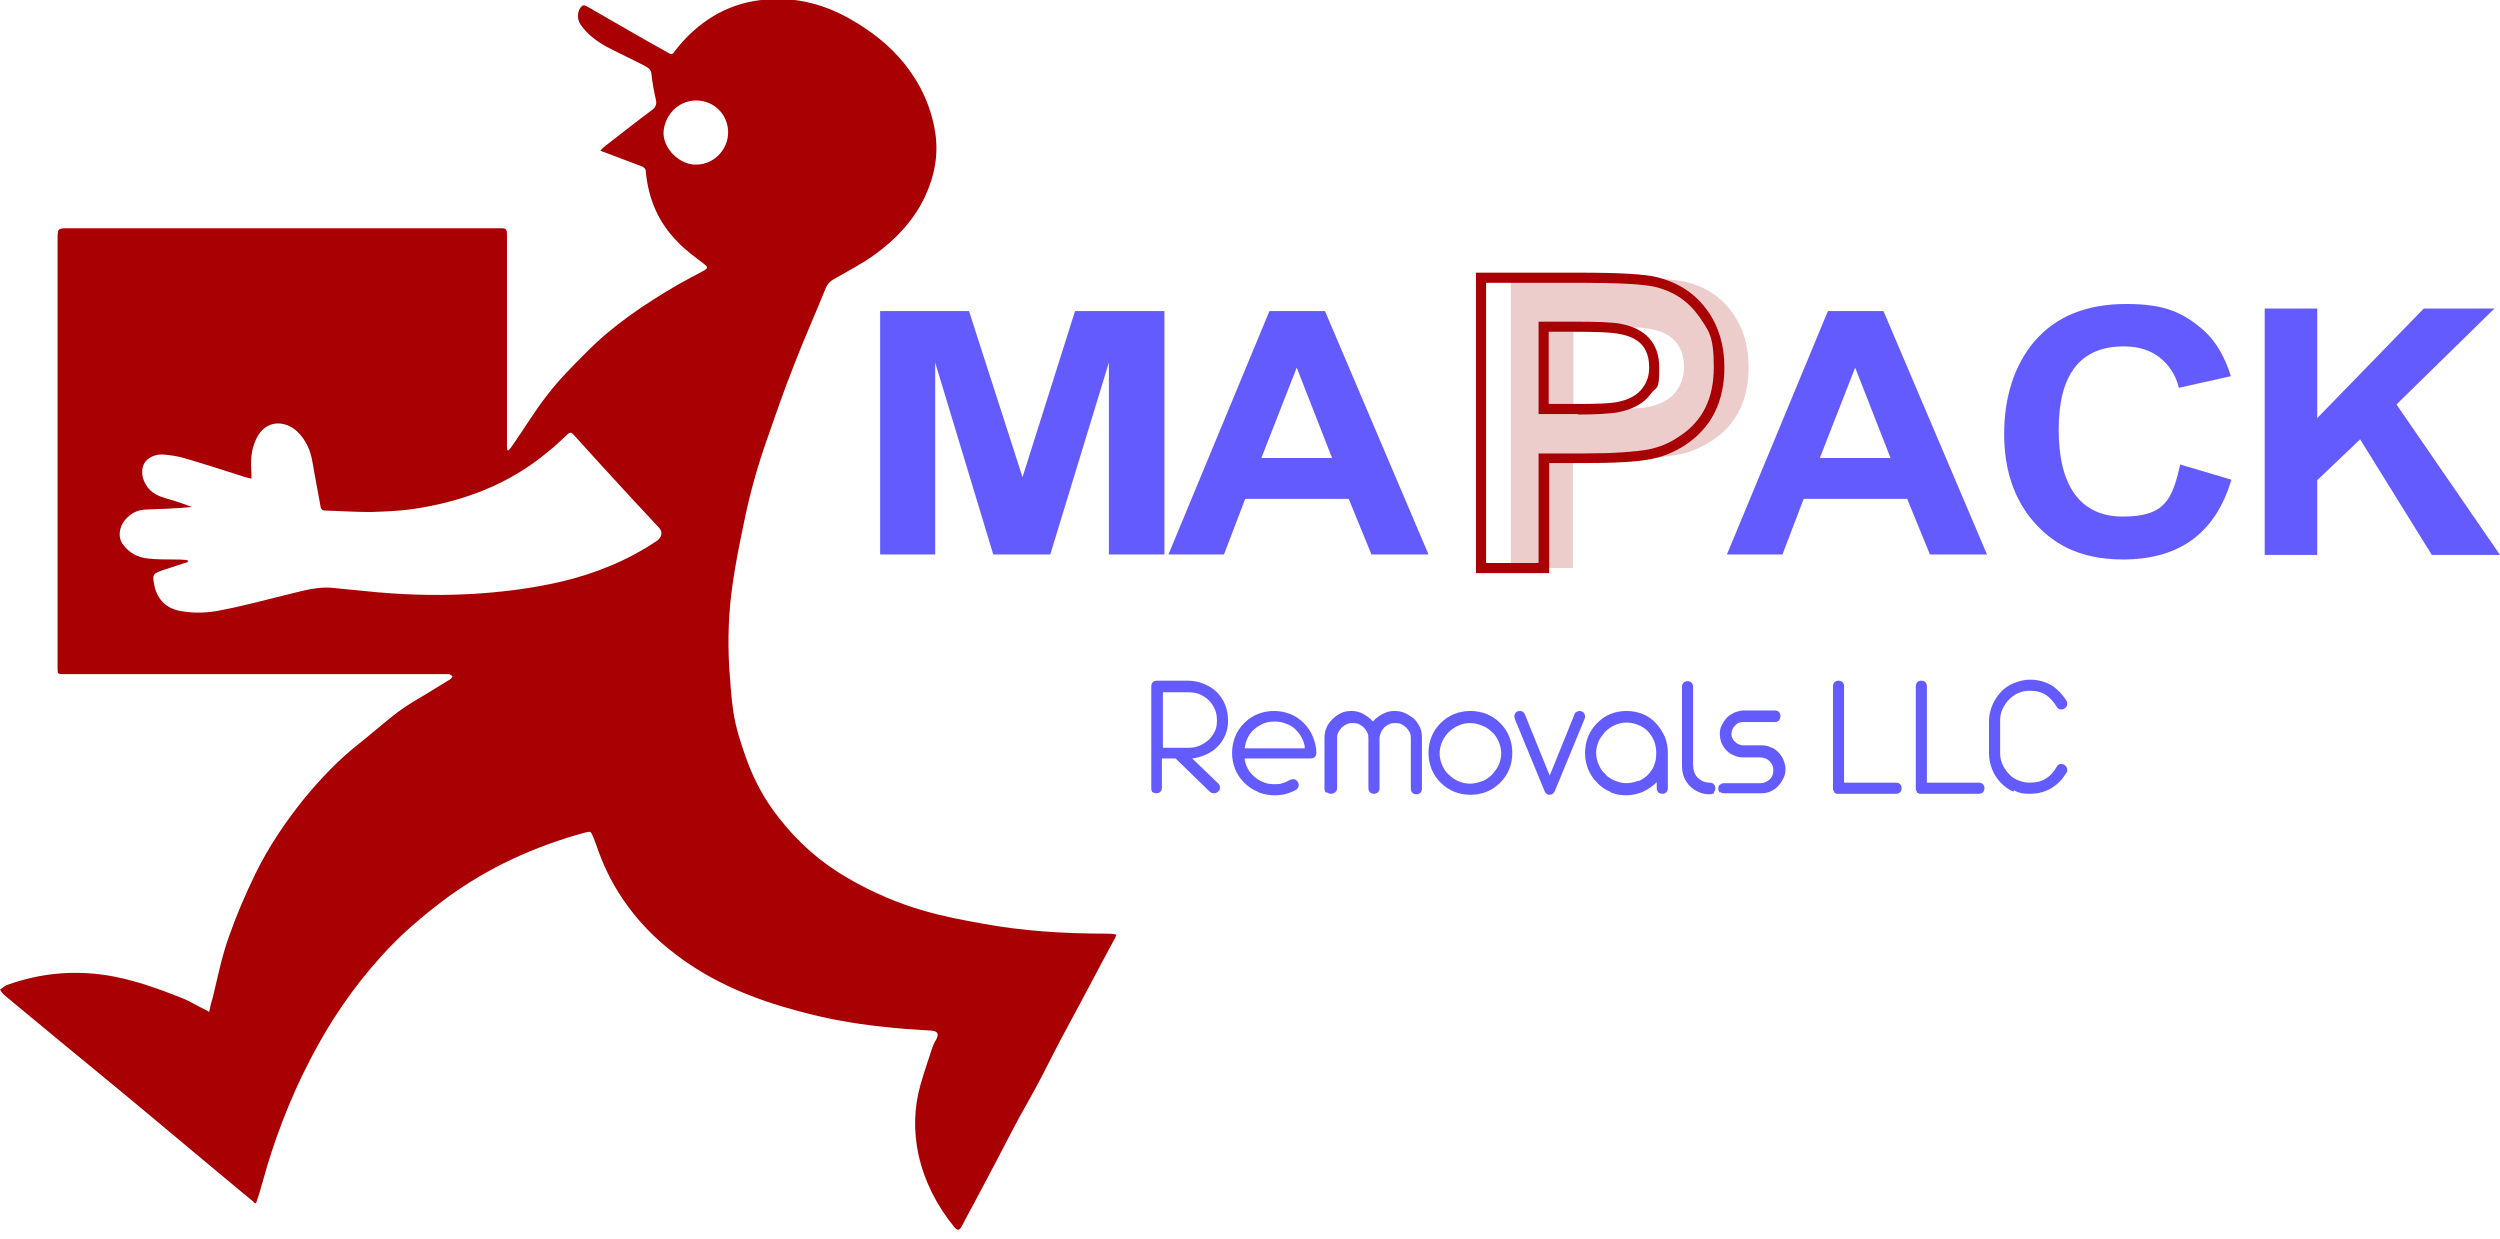
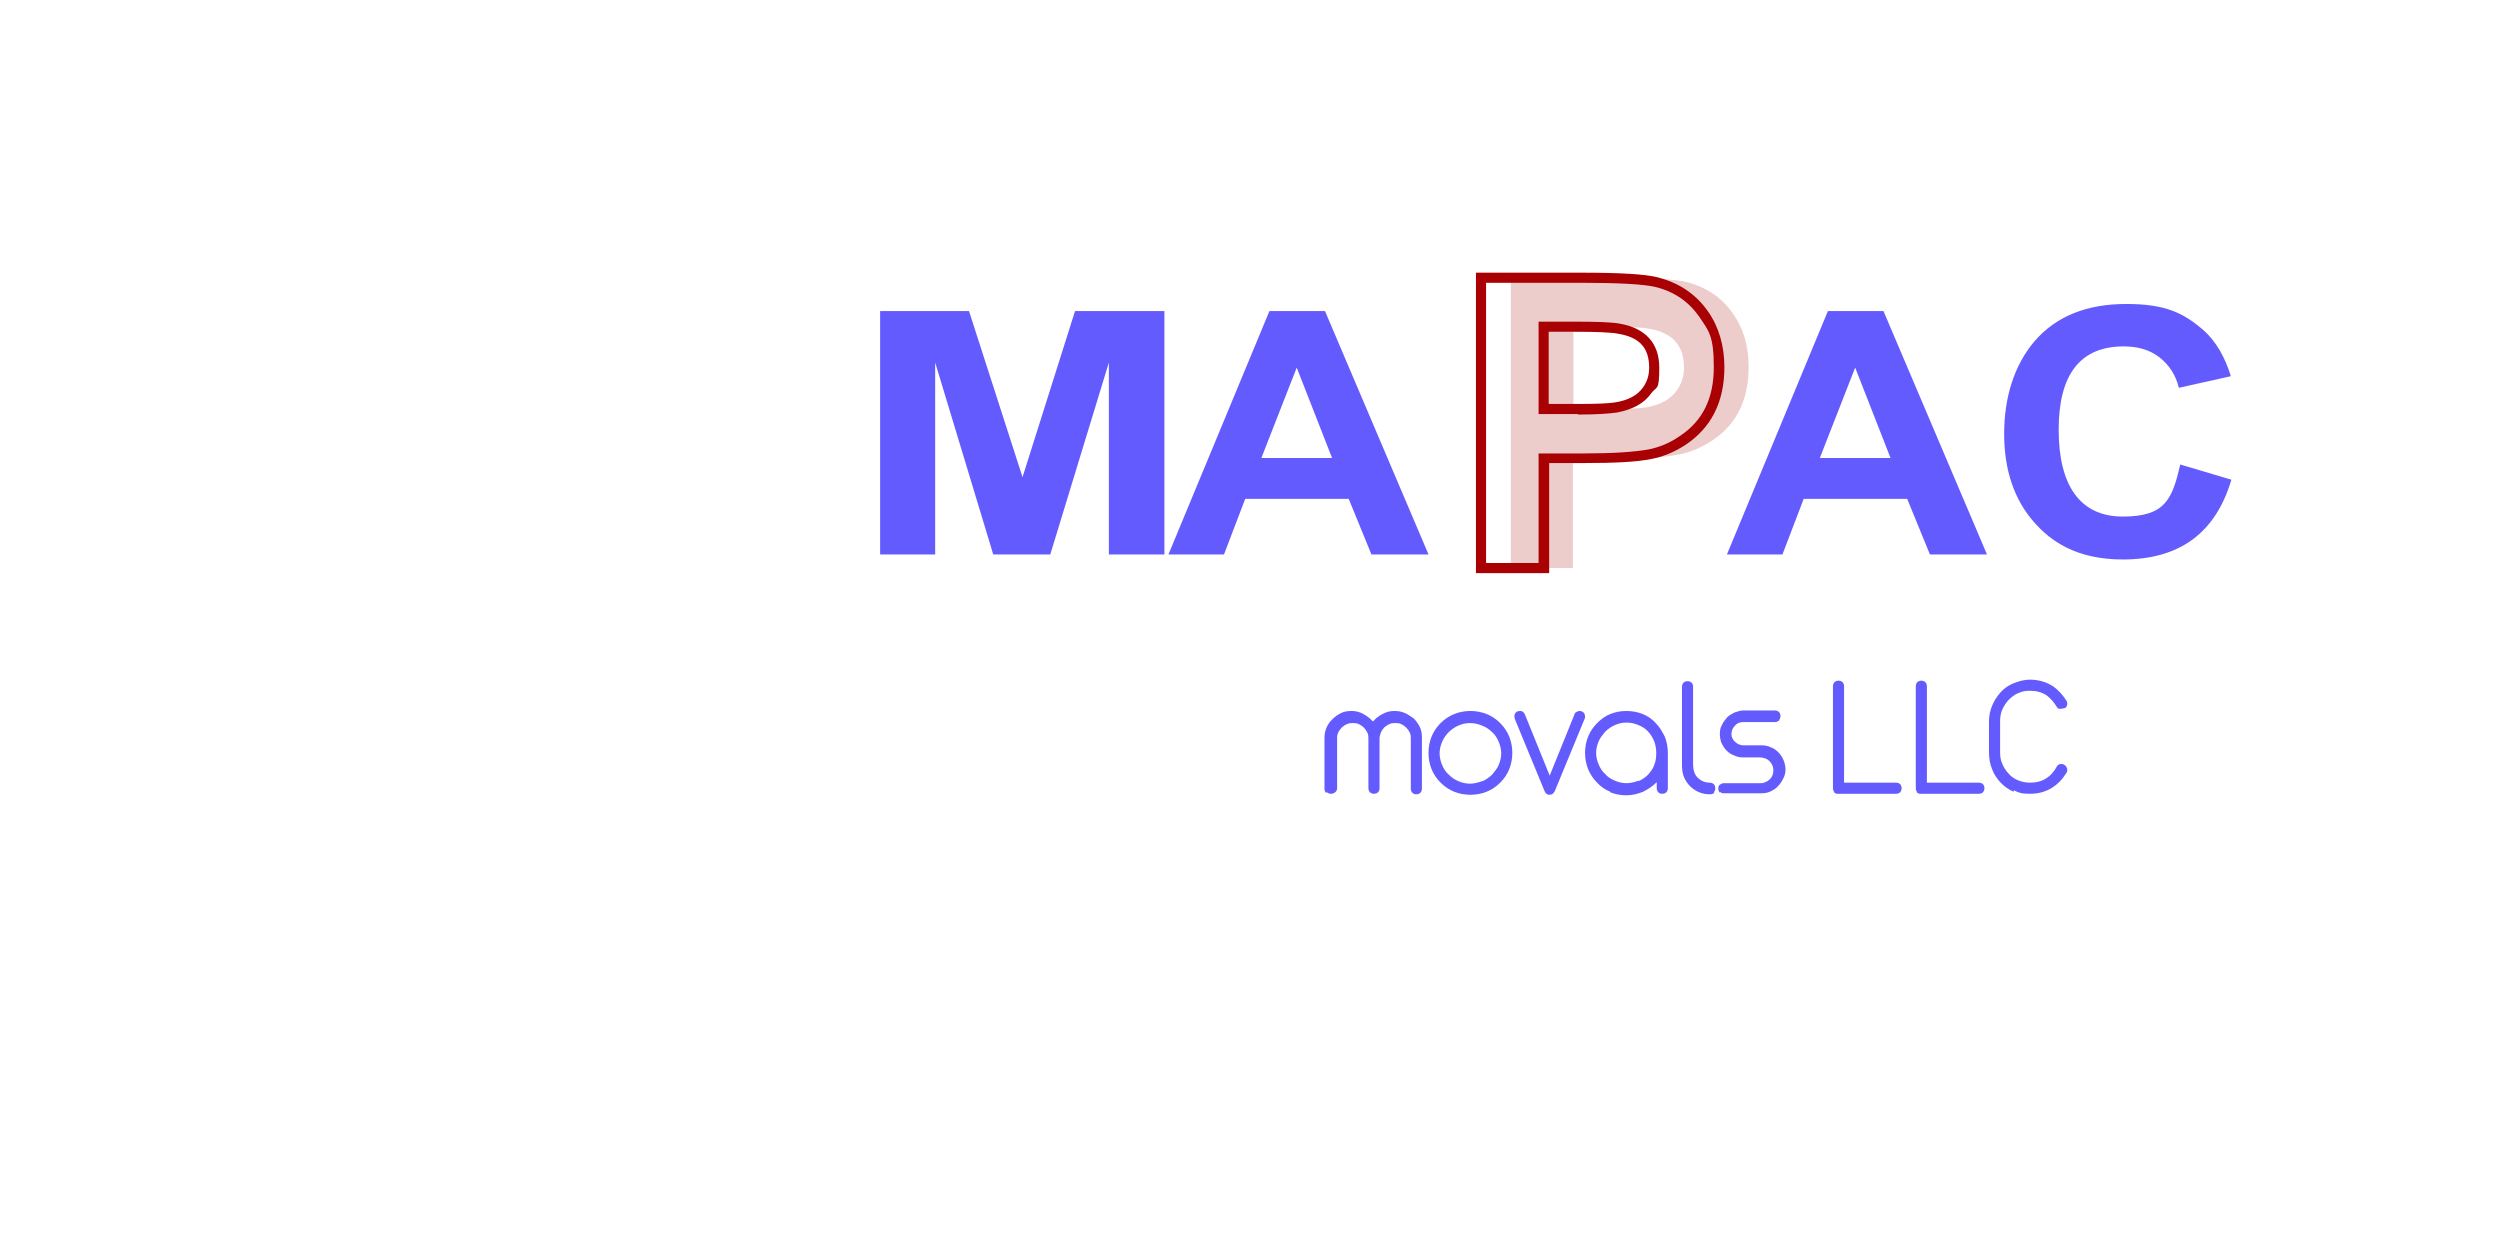
<svg xmlns="http://www.w3.org/2000/svg" width="115" height="57" viewBox="0 0 115 57" fill="none">
  <g clip-path="url(#clip0_268_702)">
-     <path d="M9.616 46.571C9.663 46.339 9.709 46.13 9.779 45.921C10.011 44.969 10.197 44.016 10.522 43.111C10.87 42.112 11.289 41.136 11.753 40.184C12.357 38.953 13.124 37.815 13.983 36.746C14.749 35.817 15.586 34.934 16.538 34.191C17.119 33.727 17.7 33.215 18.303 32.751C18.698 32.449 19.163 32.194 19.581 31.938C19.953 31.706 20.347 31.473 20.719 31.241C20.765 31.218 20.789 31.148 20.812 31.102C20.765 31.079 20.719 31.032 20.673 31.009C20.58 31.009 20.487 31.009 20.394 31.009C14.587 31.009 8.757 31.009 2.95 31.009C2.648 31.009 2.648 31.009 2.648 30.707C2.648 24.157 2.648 17.583 2.648 11.033C2.648 10.499 2.648 10.499 3.182 10.499C9.756 10.499 16.352 10.499 22.926 10.499C23.32 10.499 23.32 10.499 23.32 10.894C23.32 13.495 23.32 16.097 23.32 18.698C23.32 19.302 23.32 19.906 23.32 20.51C23.32 20.58 23.32 20.649 23.344 20.719H23.39C23.46 20.649 23.53 20.556 23.576 20.487C24.11 19.72 24.598 18.907 25.179 18.164C25.713 17.467 26.34 16.84 26.967 16.213C28.198 14.959 29.662 13.983 31.172 13.1C31.543 12.891 31.938 12.682 32.333 12.473C32.588 12.334 32.588 12.287 32.333 12.102C31.938 11.8 31.52 11.498 31.172 11.126C30.289 10.243 29.824 9.152 29.708 7.897C29.708 7.758 29.615 7.688 29.499 7.642C28.918 7.433 28.338 7.201 27.78 6.992C27.734 6.992 27.711 6.968 27.618 6.922C27.711 6.829 27.78 6.759 27.873 6.69C28.57 6.155 29.267 5.598 29.987 5.064C30.149 4.947 30.219 4.808 30.173 4.599C30.08 4.204 30.01 3.809 29.964 3.391C29.94 3.205 29.848 3.136 29.685 3.043C29.104 2.741 28.5 2.462 27.92 2.16C27.455 1.905 27.014 1.579 26.712 1.138C26.549 0.906 26.549 0.581 26.689 0.372C26.782 0.232 26.851 0.209 27.014 0.302C28.268 1.022 29.499 1.742 30.753 2.439C30.869 2.509 30.939 2.509 31.009 2.392C31.102 2.276 31.195 2.16 31.288 2.044C32.333 0.836 33.657 0.093 35.26 -0.023C36.676 -0.139 37.954 0.209 39.162 0.906C40.091 1.44 40.927 2.09 41.601 2.927C42.344 3.856 42.832 4.901 43.018 6.086C43.18 7.108 42.994 8.083 42.553 9.036C42.042 10.127 41.229 10.987 40.277 11.684C39.673 12.125 38.999 12.473 38.349 12.845C38.186 12.938 38.07 13.054 38 13.216C37.513 14.424 36.978 15.609 36.514 16.817C36.072 17.932 35.678 19.07 35.283 20.208C34.865 21.393 34.516 22.624 34.261 23.855C34.052 24.854 33.843 25.852 33.703 26.851C33.517 28.105 33.471 29.383 33.541 30.66C33.587 31.334 33.634 32.031 33.727 32.705C33.843 33.494 34.098 34.261 34.377 35.027C34.725 35.956 35.19 36.816 35.817 37.605C36.7 38.744 37.745 39.673 38.999 40.393C40.114 41.043 41.299 41.554 42.53 41.903C43.389 42.158 44.295 42.321 45.178 42.483C47.059 42.832 48.964 42.948 50.892 42.948C51.031 42.948 51.17 42.948 51.356 42.994C51.31 43.087 51.31 43.157 51.263 43.203C50.543 44.527 49.846 45.875 49.126 47.199C48.708 47.965 48.313 48.755 47.919 49.521C47.593 50.148 47.245 50.752 46.897 51.38C46.409 52.285 45.944 53.215 45.456 54.12C45.062 54.887 44.644 55.63 44.249 56.397C44.133 56.606 44.04 56.629 43.877 56.42C43.087 55.444 42.53 54.353 42.251 53.122C42.019 52.03 42.042 50.961 42.344 49.893C42.507 49.312 42.716 48.732 42.901 48.151C42.948 48.035 42.994 47.919 43.064 47.826C43.203 47.547 43.134 47.431 42.832 47.408C42.065 47.361 41.299 47.315 40.532 47.222C39.231 47.082 37.954 46.85 36.7 46.502C34.679 45.968 32.751 45.178 31.079 43.9C30.126 43.18 29.313 42.344 28.64 41.345C28.105 40.555 27.711 39.719 27.409 38.813C27.362 38.721 27.339 38.604 27.293 38.511C27.176 38.233 27.176 38.233 26.898 38.302C24.598 38.929 22.461 39.905 20.556 41.299C19.465 42.112 18.419 42.994 17.514 44.016C16.213 45.456 15.144 47.036 14.262 48.755C13.333 50.543 12.613 52.425 12.078 54.376C11.986 54.701 11.893 55.026 11.776 55.351C11.73 55.351 11.684 55.328 11.66 55.282C9.523 53.517 7.41 51.728 5.273 49.963C3.577 48.569 1.881 47.175 0.209 45.782C0.116 45.712 0.07 45.619 0 45.526C0.093 45.456 0.209 45.364 0.302 45.317C1.905 44.736 3.554 44.597 5.249 44.922C6.318 45.131 7.34 45.503 8.339 45.898C8.757 46.06 9.152 46.316 9.593 46.525L9.616 46.571ZM8.641 25.783C8.641 25.783 8.641 25.829 8.641 25.852C8.292 25.968 7.921 26.085 7.572 26.201C7.015 26.387 6.992 26.41 7.108 26.967C7.247 27.594 7.665 27.989 8.292 28.105C8.943 28.222 9.593 28.198 10.22 28.059C11.312 27.85 12.38 27.548 13.449 27.293C14.03 27.153 14.61 26.991 15.237 27.037C15.957 27.107 16.654 27.176 17.374 27.246C18.977 27.385 20.556 27.409 22.159 27.293C23.39 27.2 24.598 27.037 25.806 26.758C27.385 26.387 28.872 25.783 30.219 24.877C30.451 24.714 30.498 24.459 30.312 24.273C29.894 23.831 29.499 23.39 29.081 22.949C28.175 21.973 27.293 20.998 26.387 19.999C26.27 19.86 26.201 19.883 26.085 19.999C25.806 20.255 25.527 20.533 25.225 20.765C23.437 22.275 21.323 23.065 19.023 23.413C18.373 23.506 17.723 23.53 17.049 23.553C16.352 23.553 15.632 23.506 14.935 23.483C14.819 23.483 14.773 23.413 14.749 23.32C14.633 22.647 14.494 21.973 14.378 21.276C14.285 20.719 14.076 20.231 13.658 19.836C13.1 19.325 12.218 19.302 11.8 20.162C11.544 20.673 11.521 21.207 11.567 21.764C11.567 21.834 11.567 21.927 11.567 22.02C11.451 21.997 11.382 21.973 11.289 21.95C10.336 21.648 9.407 21.346 8.455 21.067C8.13 20.975 7.781 20.928 7.456 20.905C6.968 20.905 6.597 21.184 6.55 21.578C6.504 21.904 6.62 22.182 6.806 22.438C7.084 22.786 7.479 22.879 7.874 22.995C8.199 23.088 8.501 23.204 8.826 23.32C8.153 23.39 7.456 23.413 6.782 23.437C6.411 23.437 6.109 23.553 5.853 23.808C5.482 24.157 5.389 24.714 5.668 25.063C5.946 25.434 6.341 25.643 6.782 25.69C7.177 25.736 7.572 25.736 7.967 25.736C8.176 25.736 8.362 25.736 8.571 25.759L8.641 25.783ZM33.494 6.086C33.494 5.273 32.844 4.622 32.031 4.622C31.125 4.622 30.544 5.389 30.521 6.109C30.521 6.875 31.288 7.595 32.031 7.572C32.821 7.572 33.494 6.899 33.494 6.086Z" fill="#A80003" />
-     <path d="M53.029 36.467C52.982 36.421 52.959 36.351 52.959 36.282V31.566C52.959 31.497 52.982 31.427 53.029 31.381C53.075 31.334 53.145 31.311 53.215 31.311H54.631C54.887 31.311 55.142 31.357 55.351 31.45C55.584 31.543 55.793 31.659 55.955 31.822C56.118 31.984 56.257 32.17 56.35 32.403C56.443 32.635 56.49 32.867 56.49 33.146C56.49 33.425 56.443 33.61 56.373 33.796C56.281 34.005 56.164 34.191 56.025 34.33C55.862 34.493 55.7 34.609 55.491 34.702C55.282 34.795 55.073 34.865 54.84 34.888L56.048 36.049C56.095 36.096 56.118 36.165 56.118 36.235C56.118 36.305 56.095 36.374 56.025 36.421C55.979 36.467 55.909 36.491 55.839 36.491C55.77 36.491 55.7 36.467 55.653 36.421L54.074 34.888H53.447V36.235C53.447 36.305 53.424 36.374 53.377 36.421C53.331 36.467 53.261 36.491 53.191 36.491C53.122 36.491 53.052 36.467 53.005 36.421L53.029 36.467ZM54.631 34.4C54.817 34.4 55.003 34.377 55.166 34.307C55.328 34.237 55.468 34.145 55.607 34.029C55.723 33.912 55.816 33.773 55.886 33.634C55.955 33.494 55.979 33.332 55.979 33.146C55.979 32.96 55.955 32.797 55.886 32.635C55.816 32.472 55.723 32.333 55.607 32.217C55.491 32.101 55.351 32.008 55.189 31.938C55.026 31.868 54.84 31.845 54.655 31.845H53.493V34.4H54.631Z" fill="#645BFF" />
-     <path d="M57.86 36.421C57.628 36.328 57.419 36.189 57.233 36.003C57.047 35.817 56.908 35.608 56.815 35.376C56.722 35.143 56.675 34.888 56.675 34.632C56.675 34.377 56.722 34.121 56.815 33.889C56.908 33.657 57.047 33.448 57.233 33.262C57.419 33.076 57.628 32.937 57.86 32.844C58.092 32.751 58.348 32.705 58.603 32.705C58.859 32.705 59.114 32.751 59.347 32.844C59.579 32.937 59.788 33.076 59.974 33.262C60.16 33.448 60.299 33.657 60.392 33.889C60.485 34.121 60.554 34.377 60.554 34.632C60.554 34.702 60.531 34.772 60.485 34.818C60.438 34.865 60.369 34.888 60.299 34.888H57.256C57.256 35.05 57.326 35.213 57.395 35.352C57.465 35.492 57.581 35.631 57.697 35.724C57.814 35.84 57.953 35.91 58.115 35.98C58.278 36.049 58.441 36.072 58.603 36.072C58.766 36.072 58.882 36.072 58.998 36.026C59.091 36.003 59.184 35.956 59.323 35.887C59.37 35.864 59.44 35.84 59.486 35.84C59.532 35.84 59.625 35.864 59.672 35.933C59.718 35.98 59.742 36.049 59.742 36.119C59.742 36.189 59.695 36.282 59.625 36.328C59.463 36.421 59.323 36.467 59.184 36.514C59.021 36.56 58.836 36.584 58.627 36.584C58.417 36.584 58.115 36.537 57.883 36.444L57.86 36.421ZM60.02 34.423C60.02 34.237 59.95 34.075 59.881 33.936C59.811 33.796 59.695 33.657 59.579 33.541C59.463 33.425 59.3 33.332 59.138 33.285C58.975 33.215 58.812 33.192 58.627 33.192C58.441 33.192 58.278 33.215 58.115 33.285C57.953 33.355 57.814 33.448 57.697 33.541C57.581 33.657 57.465 33.773 57.395 33.936C57.326 34.075 57.279 34.237 57.256 34.423H60.02Z" fill="#645BFF" />
    <path d="M60.996 36.467C60.949 36.421 60.926 36.351 60.926 36.282V33.959C60.926 33.796 60.949 33.634 61.019 33.471C61.089 33.308 61.182 33.192 61.298 33.076C61.414 32.96 61.553 32.867 61.693 32.797C61.832 32.728 61.995 32.705 62.18 32.705C62.366 32.705 62.552 32.751 62.715 32.844C62.877 32.937 63.04 33.053 63.156 33.192C63.272 33.053 63.411 32.937 63.597 32.844C63.76 32.751 63.946 32.705 64.132 32.705C64.317 32.705 64.457 32.728 64.619 32.797C64.782 32.867 64.898 32.96 65.037 33.053C65.153 33.169 65.246 33.308 65.316 33.448C65.386 33.61 65.409 33.75 65.409 33.936V36.282C65.409 36.351 65.386 36.421 65.339 36.467C65.293 36.514 65.223 36.537 65.153 36.537C65.084 36.537 65.014 36.514 64.968 36.467C64.921 36.421 64.898 36.351 64.898 36.282V33.982C64.898 33.889 64.898 33.796 64.852 33.703C64.805 33.61 64.759 33.541 64.689 33.471C64.619 33.401 64.55 33.355 64.457 33.308C64.364 33.262 64.271 33.262 64.178 33.262C64.085 33.262 63.992 33.262 63.922 33.308C63.83 33.332 63.76 33.401 63.69 33.448C63.551 33.587 63.481 33.75 63.458 33.936V36.258C63.458 36.328 63.435 36.398 63.388 36.444C63.342 36.491 63.272 36.514 63.202 36.514C63.133 36.514 63.063 36.491 63.017 36.444C62.97 36.398 62.947 36.328 62.947 36.258V33.982C62.947 33.889 62.947 33.796 62.9 33.703C62.854 33.61 62.807 33.541 62.738 33.471C62.668 33.401 62.599 33.355 62.506 33.308C62.413 33.262 62.32 33.262 62.227 33.262C62.134 33.262 62.041 33.262 61.971 33.308C61.878 33.332 61.809 33.401 61.739 33.448C61.669 33.517 61.623 33.587 61.576 33.657C61.53 33.75 61.507 33.819 61.507 33.912C61.507 33.936 61.507 36.258 61.507 36.258C61.507 36.328 61.483 36.398 61.414 36.444C61.367 36.491 61.298 36.514 61.228 36.514C61.158 36.514 61.089 36.491 61.042 36.444L60.996 36.467Z" fill="#645BFF" />
    <path d="M66.896 36.421C66.663 36.328 66.454 36.189 66.268 36.003C66.083 35.817 65.943 35.608 65.85 35.376C65.757 35.143 65.711 34.888 65.711 34.632C65.711 34.377 65.757 34.121 65.85 33.889C65.943 33.657 66.083 33.448 66.268 33.262C66.454 33.076 66.663 32.937 66.896 32.844C67.128 32.751 67.383 32.705 67.639 32.705C67.894 32.705 68.15 32.751 68.382 32.844C68.614 32.937 68.823 33.076 69.009 33.262C69.195 33.448 69.335 33.657 69.427 33.889C69.52 34.121 69.567 34.377 69.567 34.632C69.567 34.888 69.52 35.143 69.427 35.376C69.335 35.608 69.195 35.817 69.009 36.003C68.823 36.189 68.614 36.328 68.382 36.421C68.15 36.514 67.894 36.56 67.639 36.56C67.383 36.56 67.128 36.514 66.896 36.421ZM68.196 35.933C68.359 35.864 68.522 35.747 68.638 35.631C68.754 35.492 68.87 35.352 68.94 35.19C69.009 35.027 69.056 34.841 69.056 34.656C69.056 34.47 69.009 34.284 68.94 34.121C68.87 33.959 68.777 33.796 68.638 33.68C68.498 33.541 68.359 33.448 68.173 33.378C68.01 33.308 67.825 33.262 67.616 33.262C67.407 33.262 67.244 33.308 67.081 33.378C66.919 33.448 66.756 33.564 66.64 33.68C66.524 33.796 66.408 33.959 66.338 34.121C66.268 34.284 66.222 34.47 66.222 34.656C66.222 34.841 66.268 35.027 66.338 35.19C66.408 35.352 66.501 35.515 66.64 35.631C66.779 35.771 66.919 35.864 67.081 35.933C67.244 36.003 67.43 36.049 67.616 36.049C67.802 36.049 67.987 36.003 68.173 35.933H68.196Z" fill="#645BFF" />
    <path d="M71.146 36.514C71.1 36.491 71.077 36.444 71.053 36.398L69.683 33.076C69.683 33.053 69.66 33.007 69.66 32.96C69.66 32.89 69.683 32.821 69.729 32.774C69.776 32.728 69.846 32.705 69.915 32.705C69.985 32.705 70.008 32.705 70.055 32.751C70.101 32.774 70.124 32.821 70.147 32.867L71.286 35.678L72.424 32.867C72.424 32.821 72.47 32.774 72.517 32.751C72.563 32.728 72.61 32.705 72.656 32.705C72.726 32.705 72.795 32.728 72.842 32.774C72.888 32.821 72.912 32.89 72.912 32.96C72.912 33.03 72.912 33.03 72.888 33.076L71.518 36.398C71.495 36.444 71.448 36.491 71.425 36.514C71.402 36.537 71.332 36.56 71.286 36.56C71.239 36.56 71.193 36.56 71.146 36.514Z" fill="#645BFF" />
    <path d="M74.073 36.421C73.841 36.328 73.632 36.189 73.469 36.003C73.283 35.817 73.144 35.608 73.051 35.376C72.958 35.143 72.912 34.888 72.912 34.632C72.912 34.377 72.958 34.121 73.051 33.889C73.144 33.657 73.283 33.448 73.469 33.262C73.655 33.076 73.841 32.937 74.073 32.844C74.305 32.751 74.561 32.705 74.816 32.705C75.072 32.705 75.327 32.751 75.559 32.844C75.792 32.937 76.001 33.076 76.163 33.262C76.349 33.448 76.465 33.657 76.582 33.889C76.674 34.121 76.721 34.377 76.721 34.632V36.258C76.721 36.328 76.698 36.398 76.651 36.444C76.605 36.491 76.535 36.514 76.465 36.514C76.396 36.514 76.326 36.491 76.279 36.444C76.233 36.398 76.21 36.328 76.21 36.258V35.98C76.024 36.165 75.815 36.305 75.583 36.421C75.35 36.514 75.095 36.584 74.816 36.584C74.537 36.584 74.305 36.537 74.073 36.444V36.421ZM75.374 35.933C75.536 35.864 75.699 35.747 75.815 35.631C75.931 35.492 76.047 35.352 76.094 35.19C76.163 35.027 76.187 34.841 76.187 34.656C76.187 34.47 76.163 34.284 76.094 34.098C76.024 33.936 75.931 33.773 75.815 33.657C75.699 33.517 75.536 33.425 75.374 33.355C75.211 33.285 75.025 33.239 74.816 33.239C74.607 33.239 74.445 33.285 74.282 33.355C74.119 33.425 73.957 33.541 73.841 33.657C73.725 33.796 73.608 33.936 73.539 34.098C73.469 34.261 73.422 34.447 73.422 34.632C73.422 34.818 73.469 35.004 73.539 35.167C73.608 35.329 73.701 35.492 73.841 35.608C73.957 35.747 74.119 35.84 74.282 35.91C74.445 35.98 74.63 36.026 74.816 36.026C75.002 36.026 75.188 35.98 75.374 35.91V35.933Z" fill="#645BFF" />
    <path d="M78.858 36.467C78.811 36.514 78.742 36.537 78.672 36.537C78.486 36.537 78.324 36.514 78.161 36.444C77.998 36.374 77.859 36.282 77.743 36.165C77.627 36.049 77.534 35.91 77.464 35.747C77.394 35.585 77.371 35.399 77.371 35.19V31.59C77.371 31.52 77.394 31.45 77.441 31.404C77.487 31.357 77.557 31.334 77.627 31.334C77.696 31.334 77.766 31.357 77.813 31.404C77.859 31.45 77.882 31.52 77.882 31.59V35.167C77.882 35.422 77.952 35.631 78.091 35.771C78.231 35.91 78.416 36.003 78.649 36.003C78.718 36.003 78.788 36.026 78.835 36.072C78.881 36.119 78.904 36.189 78.904 36.258C78.904 36.328 78.881 36.398 78.835 36.444L78.858 36.467Z" fill="#645BFF" />
    <path d="M79.113 36.467C79.067 36.421 79.044 36.351 79.044 36.282C79.044 36.212 79.044 36.142 79.113 36.096C79.183 36.049 79.229 36.026 79.299 36.026H80.972C81.041 36.026 81.111 36.026 81.204 35.98C81.273 35.956 81.343 35.91 81.39 35.864C81.529 35.747 81.575 35.585 81.575 35.422C81.575 35.26 81.506 35.12 81.39 35.004C81.343 34.958 81.273 34.911 81.204 34.888C81.134 34.865 81.041 34.841 80.972 34.841H80.182C80.042 34.841 79.903 34.818 79.764 34.748C79.624 34.702 79.508 34.609 79.415 34.516C79.322 34.423 79.253 34.307 79.183 34.168C79.136 34.029 79.113 33.889 79.113 33.75C79.113 33.61 79.136 33.471 79.206 33.355C79.253 33.239 79.346 33.123 79.439 33.007C79.531 32.914 79.647 32.844 79.787 32.774C79.926 32.728 80.066 32.681 80.205 32.681H81.645C81.715 32.681 81.784 32.705 81.831 32.751C81.877 32.797 81.901 32.867 81.901 32.937C81.901 33.007 81.877 33.076 81.831 33.146C81.784 33.192 81.715 33.215 81.645 33.215H80.182C80.042 33.215 79.903 33.262 79.81 33.378C79.764 33.425 79.717 33.494 79.694 33.541C79.671 33.61 79.647 33.68 79.647 33.75C79.647 33.819 79.647 33.889 79.694 33.959C79.717 34.029 79.764 34.075 79.81 34.121C79.857 34.168 79.926 34.214 79.973 34.237C80.042 34.261 80.112 34.284 80.182 34.284H81.018C81.181 34.284 81.32 34.307 81.459 34.377C81.599 34.423 81.715 34.516 81.808 34.609C81.901 34.702 81.993 34.841 82.04 34.958C82.086 35.074 82.133 35.236 82.133 35.376C82.133 35.515 82.11 35.654 82.04 35.794C81.97 35.933 81.901 36.049 81.808 36.142C81.715 36.258 81.599 36.328 81.459 36.398C81.32 36.467 81.181 36.491 81.018 36.491H79.299C79.229 36.491 79.16 36.467 79.113 36.421V36.467Z" fill="#645BFF" />
    <path d="M84.386 36.444C84.34 36.398 84.316 36.328 84.316 36.258V31.566C84.316 31.497 84.34 31.427 84.386 31.381C84.433 31.334 84.502 31.311 84.572 31.311C84.641 31.311 84.711 31.334 84.758 31.381C84.804 31.427 84.827 31.497 84.827 31.566V36.003H87.22C87.29 36.003 87.359 36.026 87.406 36.072C87.452 36.119 87.475 36.189 87.475 36.258C87.475 36.328 87.452 36.398 87.406 36.444C87.359 36.491 87.29 36.514 87.22 36.514H84.525C84.456 36.514 84.409 36.491 84.363 36.444H84.386Z" fill="#645BFF" />
    <path d="M88.195 36.444C88.149 36.398 88.126 36.328 88.126 36.258V31.566C88.126 31.497 88.149 31.427 88.195 31.381C88.242 31.334 88.311 31.311 88.381 31.311C88.451 31.311 88.52 31.334 88.567 31.381C88.613 31.427 88.637 31.497 88.637 31.566V36.003H91.029C91.099 36.003 91.168 36.026 91.215 36.072C91.261 36.119 91.285 36.189 91.285 36.258C91.285 36.328 91.261 36.398 91.215 36.444C91.168 36.491 91.099 36.514 91.029 36.514H88.335C88.265 36.514 88.219 36.491 88.172 36.444H88.195Z" fill="#645BFF" />
-     <path d="M92.632 36.421C92.4 36.328 92.191 36.165 92.028 36.003C91.865 35.817 91.726 35.631 91.633 35.376C91.54 35.143 91.494 34.888 91.494 34.632V33.192C91.494 32.937 91.54 32.705 91.633 32.472C91.726 32.24 91.865 32.031 92.028 31.845C92.191 31.659 92.4 31.52 92.632 31.427C92.864 31.334 93.12 31.264 93.375 31.264C93.747 31.264 94.095 31.357 94.397 31.543C94.653 31.706 94.862 31.938 95.047 32.217C95.094 32.286 95.094 32.333 95.094 32.379C95.094 32.426 95.071 32.519 95.001 32.565C94.955 32.612 94.885 32.635 94.815 32.635C94.746 32.635 94.676 32.612 94.629 32.542C94.49 32.31 94.327 32.124 94.142 31.984C93.933 31.845 93.677 31.775 93.375 31.775C93.073 31.775 93.003 31.822 92.818 31.892C92.655 31.961 92.516 32.077 92.376 32.217C92.26 32.356 92.167 32.495 92.098 32.658C92.028 32.821 92.005 33.007 92.005 33.169V34.609C92.005 34.795 92.028 34.958 92.098 35.12C92.167 35.283 92.26 35.445 92.376 35.562C92.492 35.701 92.632 35.817 92.818 35.887C92.98 35.956 93.166 36.003 93.375 36.003C93.677 36.003 93.933 35.933 94.142 35.794C94.327 35.678 94.49 35.492 94.629 35.236C94.676 35.167 94.746 35.143 94.815 35.143C94.885 35.143 94.955 35.167 95.001 35.213C95.047 35.26 95.094 35.329 95.094 35.399C95.094 35.469 95.094 35.515 95.047 35.562C94.862 35.864 94.653 36.072 94.397 36.235C94.095 36.421 93.77 36.514 93.375 36.514C92.98 36.514 92.864 36.467 92.632 36.351V36.421Z" fill="#645BFF" />
+     <path d="M92.632 36.421C92.4 36.328 92.191 36.165 92.028 36.003C91.865 35.817 91.726 35.631 91.633 35.376C91.54 35.143 91.494 34.888 91.494 34.632V33.192C91.494 32.937 91.54 32.705 91.633 32.472C91.726 32.24 91.865 32.031 92.028 31.845C92.191 31.659 92.4 31.52 92.632 31.427C92.864 31.334 93.12 31.264 93.375 31.264C93.747 31.264 94.095 31.357 94.397 31.543C94.653 31.706 94.862 31.938 95.047 32.217C95.094 32.286 95.094 32.333 95.094 32.379C95.094 32.426 95.071 32.519 95.001 32.565C94.746 32.635 94.676 32.612 94.629 32.542C94.49 32.31 94.327 32.124 94.142 31.984C93.933 31.845 93.677 31.775 93.375 31.775C93.073 31.775 93.003 31.822 92.818 31.892C92.655 31.961 92.516 32.077 92.376 32.217C92.26 32.356 92.167 32.495 92.098 32.658C92.028 32.821 92.005 33.007 92.005 33.169V34.609C92.005 34.795 92.028 34.958 92.098 35.12C92.167 35.283 92.26 35.445 92.376 35.562C92.492 35.701 92.632 35.817 92.818 35.887C92.98 35.956 93.166 36.003 93.375 36.003C93.677 36.003 93.933 35.933 94.142 35.794C94.327 35.678 94.49 35.492 94.629 35.236C94.676 35.167 94.746 35.143 94.815 35.143C94.885 35.143 94.955 35.167 95.001 35.213C95.047 35.26 95.094 35.329 95.094 35.399C95.094 35.469 95.094 35.515 95.047 35.562C94.862 35.864 94.653 36.072 94.397 36.235C94.095 36.421 93.77 36.514 93.375 36.514C92.98 36.514 92.864 36.467 92.632 36.351V36.421Z" fill="#645BFF" />
    <path opacity="0.2" d="M69.497 26.131V12.775H74.119C75.861 12.775 77 12.845 77.534 12.961C78.463 13.193 79.206 13.681 79.717 14.424C80.205 15.121 80.437 15.934 80.437 16.887C80.437 18.396 79.88 19.534 78.742 20.278C78.231 20.603 77.743 20.812 77.232 20.905C76.582 21.044 75.583 21.091 74.236 21.091H72.354V26.131H69.474H69.497ZM72.377 15.028V18.814H73.957C74.816 18.814 75.397 18.791 75.699 18.745C76.373 18.629 76.837 18.373 77.139 17.955C77.348 17.653 77.464 17.305 77.464 16.91C77.464 15.888 76.93 15.307 75.861 15.121C75.513 15.052 74.816 15.028 73.794 15.028H72.4H72.377Z" fill="#A80003" />
    <path d="M71.239 26.363H67.894V12.543H72.749C74.537 12.543 75.676 12.613 76.233 12.752C77.232 13.008 77.998 13.518 78.556 14.308C79.067 15.028 79.322 15.911 79.322 16.887C79.322 18.489 78.718 19.674 77.534 20.463C77 20.812 76.465 21.021 75.954 21.114C75.281 21.253 74.259 21.3 72.912 21.3H71.262V26.34L71.239 26.363ZM68.359 25.899H70.775V20.858H72.888C74.212 20.858 75.188 20.789 75.838 20.673C76.303 20.58 76.79 20.394 77.255 20.069C78.324 19.372 78.835 18.327 78.835 16.887C78.835 15.446 78.602 15.214 78.161 14.564C77.673 13.867 77 13.402 76.117 13.193C75.606 13.077 74.468 13.008 72.749 13.008H68.359V25.899ZM72.586 19.047H70.775V14.796H72.4C73.446 14.796 74.143 14.819 74.514 14.889C75.699 15.098 76.326 15.795 76.326 16.91C76.326 18.025 76.21 17.746 75.954 18.094C75.629 18.559 75.095 18.838 74.375 18.977C74.05 19.023 73.469 19.07 72.586 19.07V19.047ZM71.239 18.582H72.586C73.422 18.582 74.003 18.559 74.282 18.512C74.886 18.419 75.327 18.187 75.583 17.816C75.769 17.56 75.861 17.258 75.861 16.91C75.861 16.004 75.42 15.516 74.445 15.354C74.096 15.284 73.422 15.261 72.4 15.261H71.239V18.582Z" fill="#A80003" />
    <path d="M65.711 25.504H63.086L62.041 22.949H57.279L56.304 25.504H53.749L58.394 14.308H60.949L65.711 25.504ZM61.275 21.067L59.649 16.91L58.023 21.067H61.275Z" fill="#645BFF" />
    <path d="M91.401 25.504H88.776L87.731 22.949H82.969L81.993 25.504H79.439L84.084 14.308H86.639L91.401 25.504ZM86.964 21.067L85.338 16.91L83.712 21.067H86.964Z" fill="#645BFF" />
    <path d="M100.297 21.369L102.643 22.066C101.923 24.505 100.274 25.736 97.649 25.736C95.466 25.736 94.307 24.854 93.584 24.041C92.655 22.995 92.191 21.625 92.191 19.953C92.191 18.28 92.655 16.794 93.584 15.702C94.583 14.54 96 13.983 97.811 13.983C99.623 13.983 100.459 14.401 101.389 15.214C101.923 15.702 102.341 16.399 102.62 17.305L100.227 17.839C100.088 17.258 99.786 16.794 99.345 16.445C98.903 16.097 98.346 15.934 97.695 15.934C95.698 15.934 94.699 17.212 94.699 19.767C94.699 22.322 95.675 23.762 97.649 23.762C99.623 23.762 99.925 22.949 100.297 21.346V21.369Z" fill="#645BFF" />
-     <path d="M104.176 25.55V14.192H106.592V19.233L111.493 14.192H114.745L110.238 18.605L115 25.527H111.864L108.566 20.208L106.592 22.09V25.527H104.176V25.55Z" fill="#645BFF" />
    <path d="M40.486 25.504V14.308H44.574L47.036 21.95L49.452 14.308H53.563V25.504H51.008V16.677L48.313 25.504H45.689L43.018 16.677V25.504H40.462H40.486Z" fill="#645BFF" />
  </g>
  <defs>
    <clipPath id="clip0_268_702">
      <rect width="115" height="56.606" fill="white" />
    </clipPath>
  </defs>
</svg>